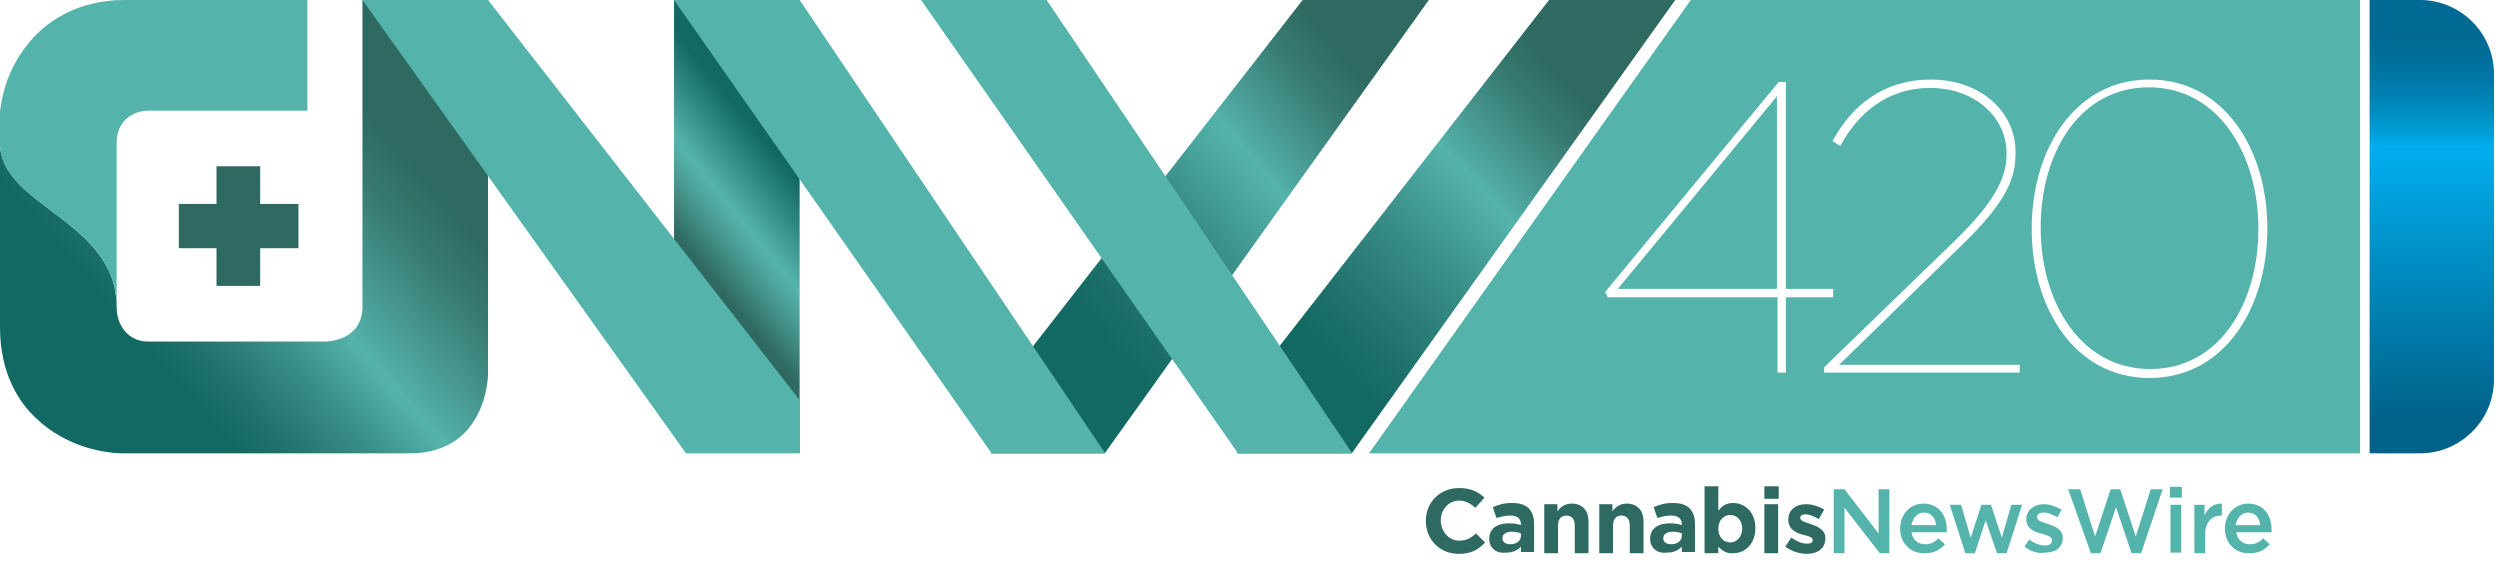
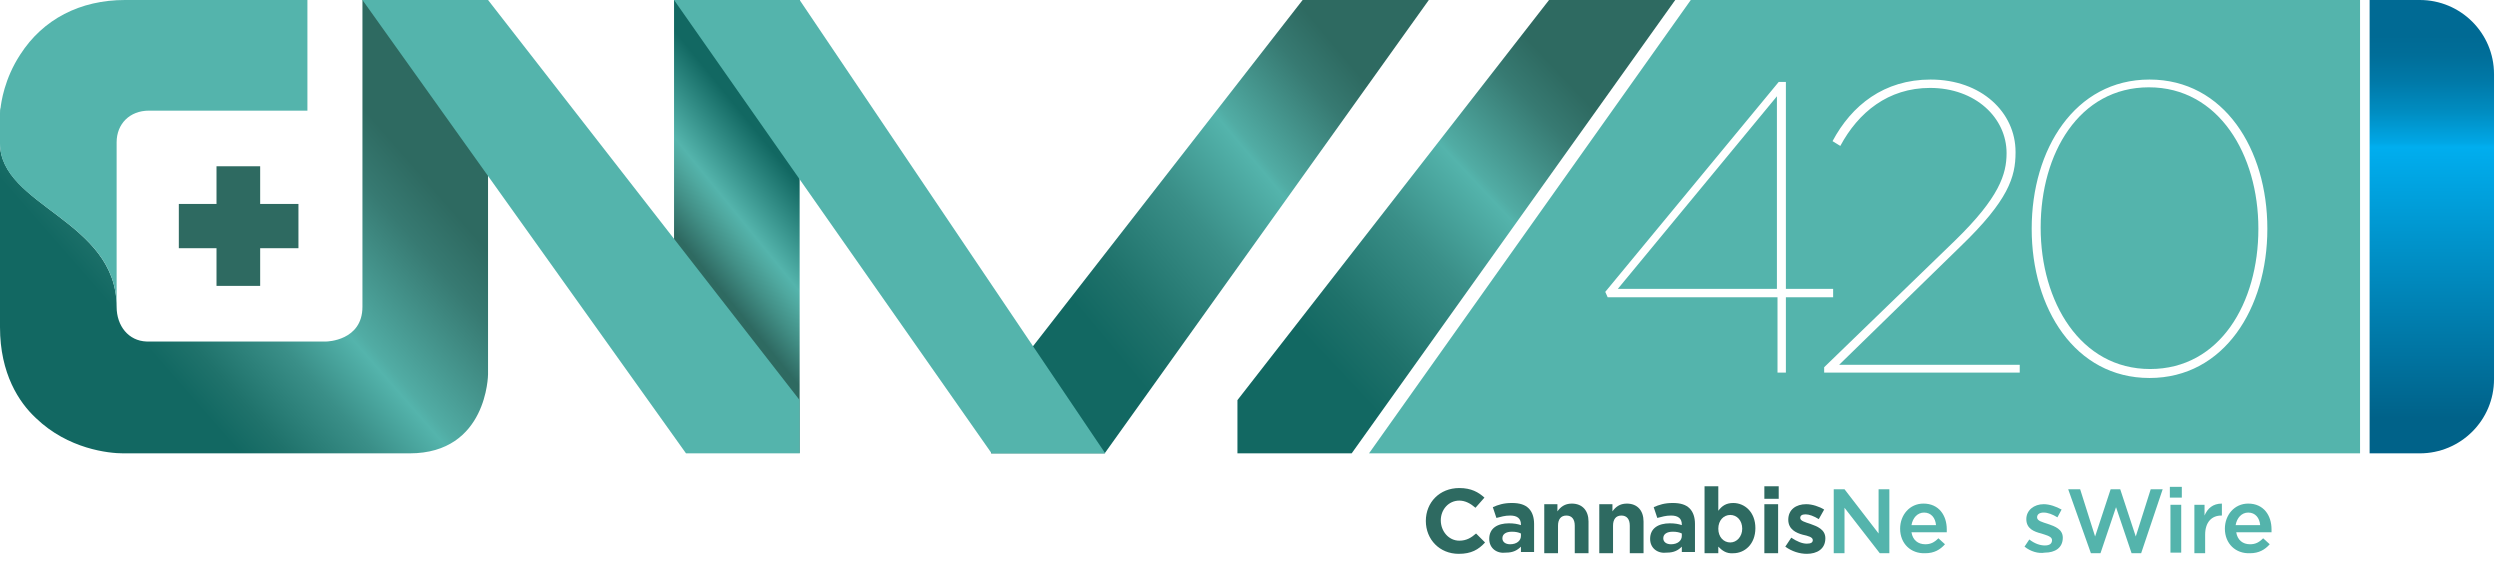
<svg xmlns="http://www.w3.org/2000/svg" version="1.1" id="Layer_1" x="0px" y="0px" viewBox="0 0 418 94" style="enable-background:new 0 0 418 94;" xml:space="preserve">
  <style type="text/css">
	.st0{fill:#54B4AC;}
	.st1{fill:url(#SVGID_1_);}
	.st2{fill:url(#SVGID_2_);}
	.st3{fill:url(#SVGID_3_);}
	.st4{fill:url(#SVGID_4_);}
	.st5{fill:#2E6A61;}
	.st6{fill:url(#SVGID_5_);}
</style>
  <g>
    <path class="st0" d="M359.3,14.6c-11.7,0-18.1,11.1-18.1,23.4v0.1c0,12.3,6.6,23.6,18.3,23.6s18.1-11.1,18.1-23.4v-0.1   C377.6,25.9,371,14.6,359.3,14.6z" />
    <path class="st0" d="M394.6,0H282.7l-53.8,75.8h165.7V0z M298.6,62.3h-1.4V49.7h-28.4l-0.4-0.9l29-35.1h1.2v34.6h7.9v1.4h-7.9V62.3   z M337.7,62.3H305v-0.9l21.9-21.2c7.4-7.2,8.6-11.1,8.6-14.6c0-5.9-5.2-10.9-12.8-10.9c-7,0-12,4.1-15,9.7l-1.3-0.8   c3.2-6,8.6-10.3,16.4-10.3c8.5,0,14.2,5.5,14.2,12.1v0.1c0,4.1-1.2,8-9.2,15.7L307.5,61h30.2V62.3z M379.1,38.3   c0,13.2-7.2,24.9-19.7,24.9s-19.7-11.7-19.7-24.9v-0.1c0-13.2,7.2-24.9,19.7-24.9s19.7,11.7,19.7,24.9V38.3z" />
    <polygon class="st0" points="297.1,48.3 297.1,16.1 270.5,48.3  " />
  </g>
  <g>
    <linearGradient id="SVGID_1_" gradientUnits="userSpaceOnUse" x1="75.865" y1="15.837" x2="18.769" y2="65.734">
      <stop offset="0.169" style="stop-color:#2E6A61" />
      <stop offset="0.277" style="stop-color:#377A72" />
      <stop offset="0.501" style="stop-color:#51ACA4" />
      <stop offset="0.523" style="stop-color:#54B4AC" />
      <stop offset="0.65" style="stop-color:#3A8F88" />
      <stop offset="0.797" style="stop-color:#1F726B" />
      <stop offset="0.876" style="stop-color:#126862" />
    </linearGradient>
    <path class="st1" d="M60.6,0c0,0,0,48.2,0,51.3c0,5.7-6,5.8-6,5.8H30.8c-0.2,0-6.1,0-6.3,0c-3-0.1-5-2.6-5-5.8   C19.5,36.8,0,34.5,0,23.9v30.8c0,7.8,3.2,12.6,6,15.2c5.4,5.2,12.2,5.9,14.6,5.9c0.1,0,0.3,0,0.4,0c0,0,34.5,0,47.5,0   s13.1-13.2,13.1-13.2V0H60.6z" />
    <path class="st0" d="M19.5,51.3V23.8c0-3.1,2.2-5.3,5.4-5.3h26.5V0H20.9C13.4,0,7.2,3.2,3.4,9.1c-2.7,4.1-3.2,8.1-3.3,8.9   C0,18.3,0,18.6,0,19v5C0,34.5,19.5,36.8,19.5,51.3z" />
  </g>
  <linearGradient id="SVGID_2_" gradientUnits="userSpaceOnUse" x1="108.205" y1="50.146" x2="141.339" y2="23.202">
    <stop offset="0.25" style="stop-color:#2E6A61" />
    <stop offset="0.253" style="stop-color:#2F6B63" />
    <stop offset="0.356" style="stop-color:#428F86" />
    <stop offset="0.437" style="stop-color:#4FA89F" />
    <stop offset="0.484" style="stop-color:#54B4AC" />
    <stop offset="0.749" style="stop-color:#126862" />
  </linearGradient>
  <polygon class="st2" points="133.7,75.8 112.7,53.6 112.7,0 133.7,0 " />
  <polygon class="st0" points="81.6,0 133.7,66.9 133.7,75.8 114.7,75.8 60.6,0 " />
  <linearGradient id="SVGID_3_" gradientUnits="userSpaceOnUse" x1="234.673" y1="9.977" x2="172.84" y2="61.706">
    <stop offset="9.026089e-02" style="stop-color:#2E6A61" />
    <stop offset="0.177" style="stop-color:#377A72" />
    <stop offset="0.355" style="stop-color:#51ACA4" />
    <stop offset="0.372" style="stop-color:#54B4AC" />
    <stop offset="0.544" style="stop-color:#3A8F88" />
    <stop offset="0.742" style="stop-color:#1F726B" />
    <stop offset="0.849" style="stop-color:#126862" />
  </linearGradient>
  <polygon class="st3" points="217.8,0 165.7,66.9 165.7,75.8 184.7,75.8 238.9,0 " />
  <polygon class="st0" points="133.7,0 184.8,75.8 165.8,75.8 112.7,0 " />
  <linearGradient id="SVGID_4_" gradientUnits="userSpaceOnUse" x1="270.369" y1="11.785" x2="211.563" y2="66.931">
    <stop offset="9.026089e-02" style="stop-color:#2E6A61" />
    <stop offset="0.177" style="stop-color:#377A72" />
    <stop offset="0.355" style="stop-color:#51ACA4" />
    <stop offset="0.372" style="stop-color:#54B4AC" />
    <stop offset="0.544" style="stop-color:#3A8F88" />
    <stop offset="0.742" style="stop-color:#1F726B" />
    <stop offset="0.849" style="stop-color:#126862" />
  </linearGradient>
  <polygon class="st4" points="259,0 206.9,66.9 206.9,75.8 226,75.8 280.1,0 " />
-   <polygon class="st0" points="175,0 226.1,75.8 207,75.8 154,0 " />
  <g>
    <path class="st5" d="M238.4,87.1L238.4,87.1c0-3.1,2.3-5.5,5.6-5.5c2,0,3.2,0.7,4.2,1.6l-1.5,1.7c-0.8-0.7-1.7-1.2-2.7-1.2   c-1.8,0-3.1,1.5-3.1,3.3v0c0,1.8,1.3,3.4,3.1,3.4c1.2,0,2-0.5,2.8-1.2l1.5,1.5c-1.1,1.2-2.3,1.9-4.4,1.9   C240.7,92.6,238.4,90.2,238.4,87.1z" />
    <path class="st5" d="M249,90.1L249,90.1c0-1.8,1.4-2.6,3.3-2.6c0.8,0,1.4,0.1,2,0.3v-0.1c0-1-0.6-1.5-1.8-1.5   c-0.9,0-1.5,0.2-2.3,0.4l-0.6-1.8c0.9-0.4,1.8-0.7,3.2-0.7c1.3,0,2.2,0.3,2.8,0.9c0.6,0.6,0.9,1.5,0.9,2.6v4.7h-2.2v-0.9   c-0.6,0.6-1.3,1-2.5,1C250.3,92.6,249,91.7,249,90.1z M254.3,89.6v-0.4c-0.4-0.2-0.9-0.3-1.5-0.3c-1,0-1.6,0.4-1.6,1.1v0   c0,0.6,0.5,1,1.3,1C253.6,91,254.3,90.4,254.3,89.6z" />
    <path class="st5" d="M258.1,84.3h2.3v1.2c0.5-0.7,1.2-1.3,2.4-1.3c1.8,0,2.8,1.2,2.8,3v5.3h-2.3v-4.6c0-1.1-0.5-1.7-1.4-1.7   c-0.9,0-1.4,0.6-1.4,1.7v4.6h-2.3V84.3z" />
    <path class="st5" d="M267.3,84.3h2.3v1.2c0.5-0.7,1.2-1.3,2.4-1.3c1.8,0,2.8,1.2,2.8,3v5.3h-2.3v-4.6c0-1.1-0.5-1.7-1.4-1.7   c-0.9,0-1.4,0.6-1.4,1.7v4.6h-2.3V84.3z" />
    <path class="st5" d="M275.9,90.1L275.9,90.1c0-1.8,1.4-2.6,3.3-2.6c0.8,0,1.4,0.1,2,0.3v-0.1c0-1-0.6-1.5-1.8-1.5   c-0.9,0-1.5,0.2-2.3,0.4l-0.6-1.8c0.9-0.4,1.8-0.7,3.2-0.7c1.3,0,2.2,0.3,2.8,0.9c0.6,0.6,0.9,1.5,0.9,2.6v4.7h-2.2v-0.9   c-0.6,0.6-1.3,1-2.5,1C277.2,92.6,275.9,91.7,275.9,90.1z M281.2,89.6v-0.4c-0.4-0.2-0.9-0.3-1.5-0.3c-1,0-1.6,0.4-1.6,1.1v0   c0,0.6,0.5,1,1.3,1C280.5,91,281.2,90.4,281.2,89.6z" />
    <path class="st5" d="M287.3,91.4v1.1H285V81.3h2.3v4.1c0.6-0.8,1.3-1.3,2.5-1.3c1.9,0,3.7,1.5,3.7,4.2v0c0,2.7-1.8,4.2-3.7,4.2   C288.6,92.6,287.9,92,287.3,91.4z M291.3,88.4L291.3,88.4c0-1.4-0.9-2.3-2-2.3s-2,0.9-2,2.3v0c0,1.4,0.9,2.3,2,2.3   S291.3,89.7,291.3,88.4z" />
    <path class="st5" d="M295,81.3h2.4v2.1H295V81.3z M295,84.3h2.3v8.2H295V84.3z" />
    <path class="st5" d="M298.5,91.4l1-1.5c0.9,0.6,1.8,1,2.6,1c0.7,0,1-0.2,1-0.6v0c0-0.5-0.8-0.7-1.7-0.9c-1.1-0.3-2.4-0.9-2.4-2.5v0   c0-1.7,1.3-2.6,3-2.6c1,0,2.2,0.4,3,0.9l-0.9,1.6c-0.8-0.5-1.6-0.8-2.2-0.8c-0.6,0-0.9,0.2-0.9,0.6v0c0,0.5,0.8,0.7,1.7,1   c1.1,0.4,2.5,0.9,2.5,2.4v0c0,1.8-1.4,2.6-3.1,2.6C300.9,92.6,299.6,92.2,298.5,91.4z" />
    <path class="st0" d="M306.7,81.8h1.7l5.7,7.4v-7.4h1.8v10.7h-1.6l-5.9-7.6v7.6h-1.8V81.8z" />
    <path class="st0" d="M317.7,88.4L317.7,88.4c0-2.3,1.6-4.2,3.9-4.2c2.6,0,3.9,2,3.9,4.3c0,0.2,0,0.3,0,0.5h-5.9   c0.2,1.3,1.1,2,2.3,2c0.9,0,1.5-0.3,2.2-1l1.1,1c-0.8,0.9-1.8,1.5-3.3,1.5C319.5,92.6,317.7,90.9,317.7,88.4z M323.7,87.8   c-0.1-1.2-0.8-2.1-2-2.1c-1.1,0-1.9,0.9-2.1,2.1H323.7z" />
-     <path class="st0" d="M326,84.4h1.9l1.6,5.5l1.8-5.5h1.6l1.8,5.5l1.6-5.5h1.8l-2.6,8.1h-1.6L332,87l-1.8,5.5h-1.6L326,84.4z" />
    <path class="st0" d="M338.5,91.4l0.8-1.2c0.9,0.7,1.8,1,2.6,1c0.8,0,1.2-0.3,1.2-0.9v0c0-0.6-0.9-0.8-1.8-1.1   c-1.2-0.3-2.5-0.8-2.5-2.4v0c0-1.5,1.3-2.5,2.9-2.5c1,0,2.1,0.4,3,0.9l-0.7,1.3c-0.8-0.5-1.6-0.8-2.3-0.8c-0.7,0-1.1,0.3-1.1,0.8v0   c0,0.6,0.9,0.8,1.8,1.1c1.2,0.4,2.5,0.9,2.5,2.3v0c0,1.7-1.3,2.5-3,2.5C340.8,92.6,339.5,92.2,338.5,91.4z" />
    <path class="st0" d="M345.8,81.8h2l2.5,7.9l2.6-7.9h1.6l2.6,7.9l2.5-7.9h2L358,92.5h-1.6l-2.6-7.7l-2.6,7.7h-1.6L345.8,81.8z" />
    <path class="st0" d="M362.8,81.4h2v1.8h-2V81.4z M362.9,84.4h1.8v8h-1.8V84.4z" />
    <path class="st0" d="M366.8,84.4h1.8v1.8c0.5-1.2,1.4-2,2.9-2v2h-0.1c-1.6,0-2.7,1.1-2.7,3.2v3.1h-1.8V84.4z" />
    <path class="st0" d="M372,88.4L372,88.4c0-2.3,1.6-4.2,3.9-4.2c2.6,0,3.9,2,3.9,4.3c0,0.2,0,0.3,0,0.5h-5.9c0.2,1.3,1.1,2,2.3,2   c0.9,0,1.5-0.3,2.2-1l1.1,1c-0.8,0.9-1.8,1.5-3.3,1.5C373.8,92.6,372,90.9,372,88.4z M377.9,87.8c-0.1-1.2-0.8-2.1-2-2.1   c-1.1,0-1.9,0.9-2.1,2.1H377.9z" />
  </g>
  <polygon class="st5" points="49.9,34.1 43.5,34.1 43.5,27.8 36.2,27.8 36.2,34.1 29.9,34.1 29.9,41.5 36.2,41.5 36.2,47.8   43.5,47.8 43.5,41.5 49.9,41.5 " />
  <linearGradient id="SVGID_5_" gradientUnits="userSpaceOnUse" x1="406.587" y1="69.897" x2="406.587" y2="6.018">
    <stop offset="0" style="stop-color:#006289" />
    <stop offset="0.71" style="stop-color:#00AEEF" />
    <stop offset="0.72" style="stop-color:#00A7E6" />
    <stop offset="0.804" style="stop-color:#008CC0" />
    <stop offset="0.881" style="stop-color:#0079A8" />
    <stop offset="0.949" style="stop-color:#006E99" />
    <stop offset="1" style="stop-color:#006A94" />
  </linearGradient>
  <path class="st6" d="M396.2,0v75.8h8.4c6.8,0,12.4-5.5,12.4-12.4V12.4C417,5.5,411.4,0,404.6,0L396.2,0z" />
</svg>